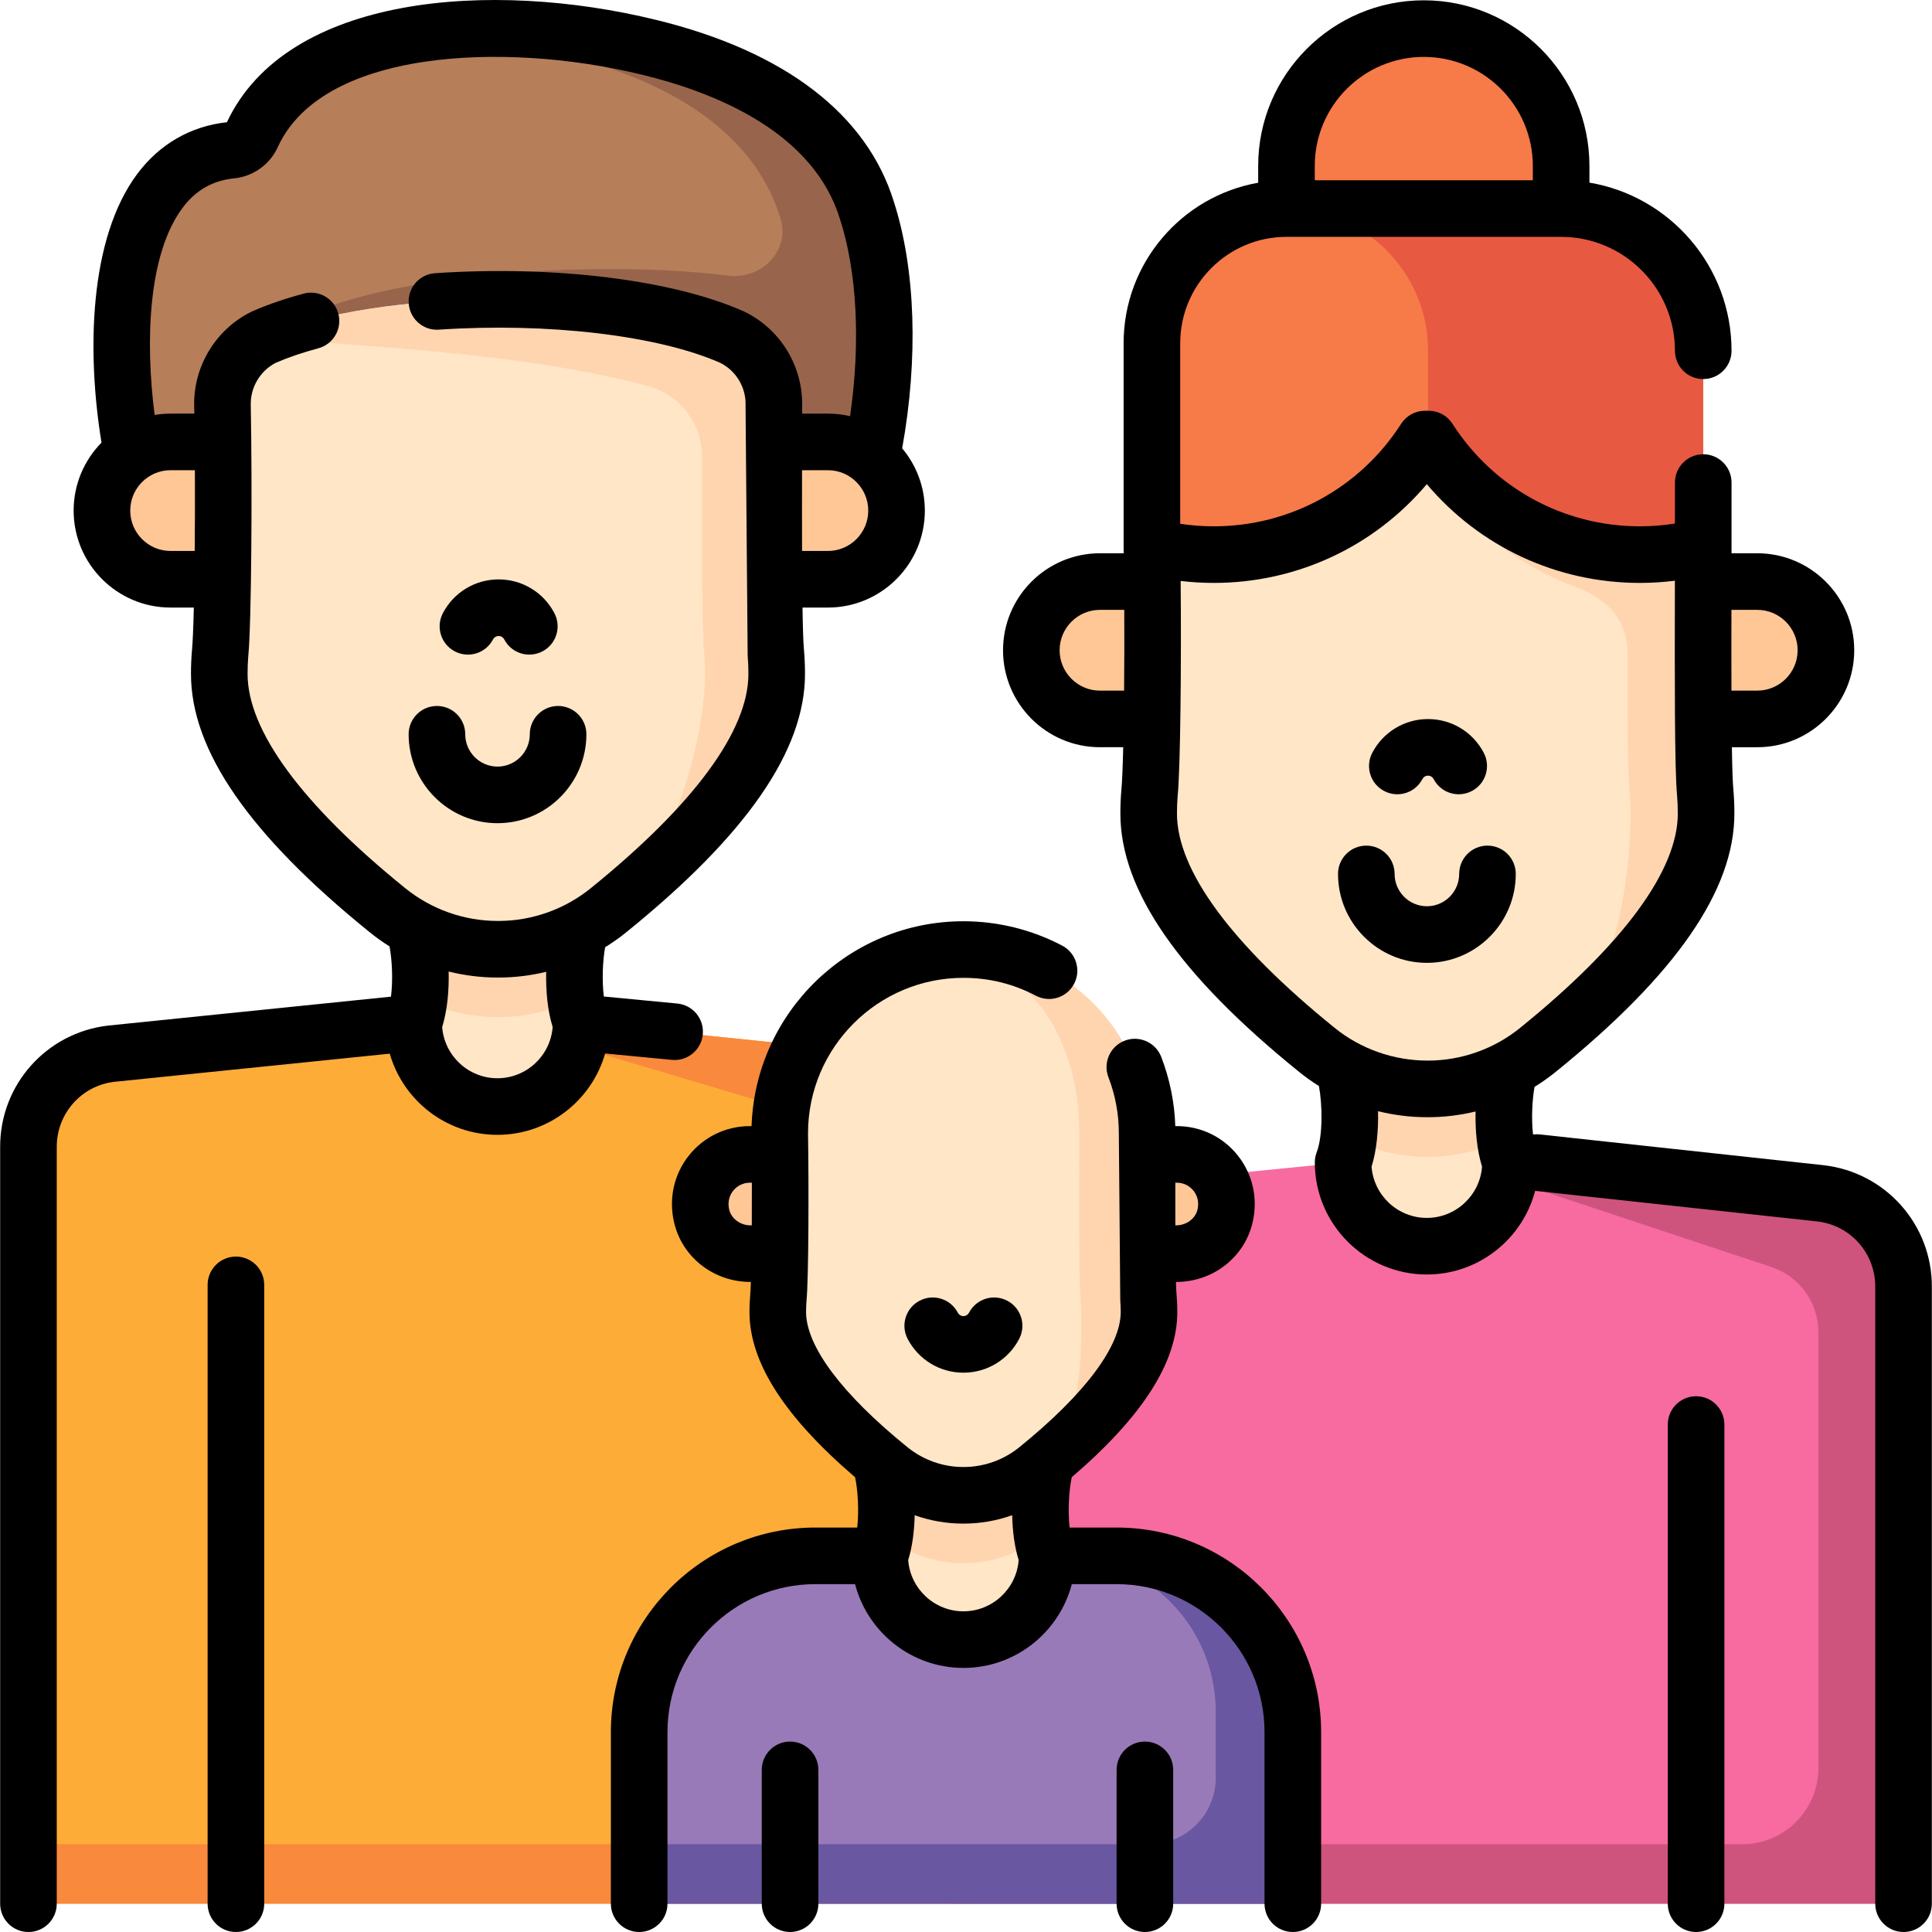
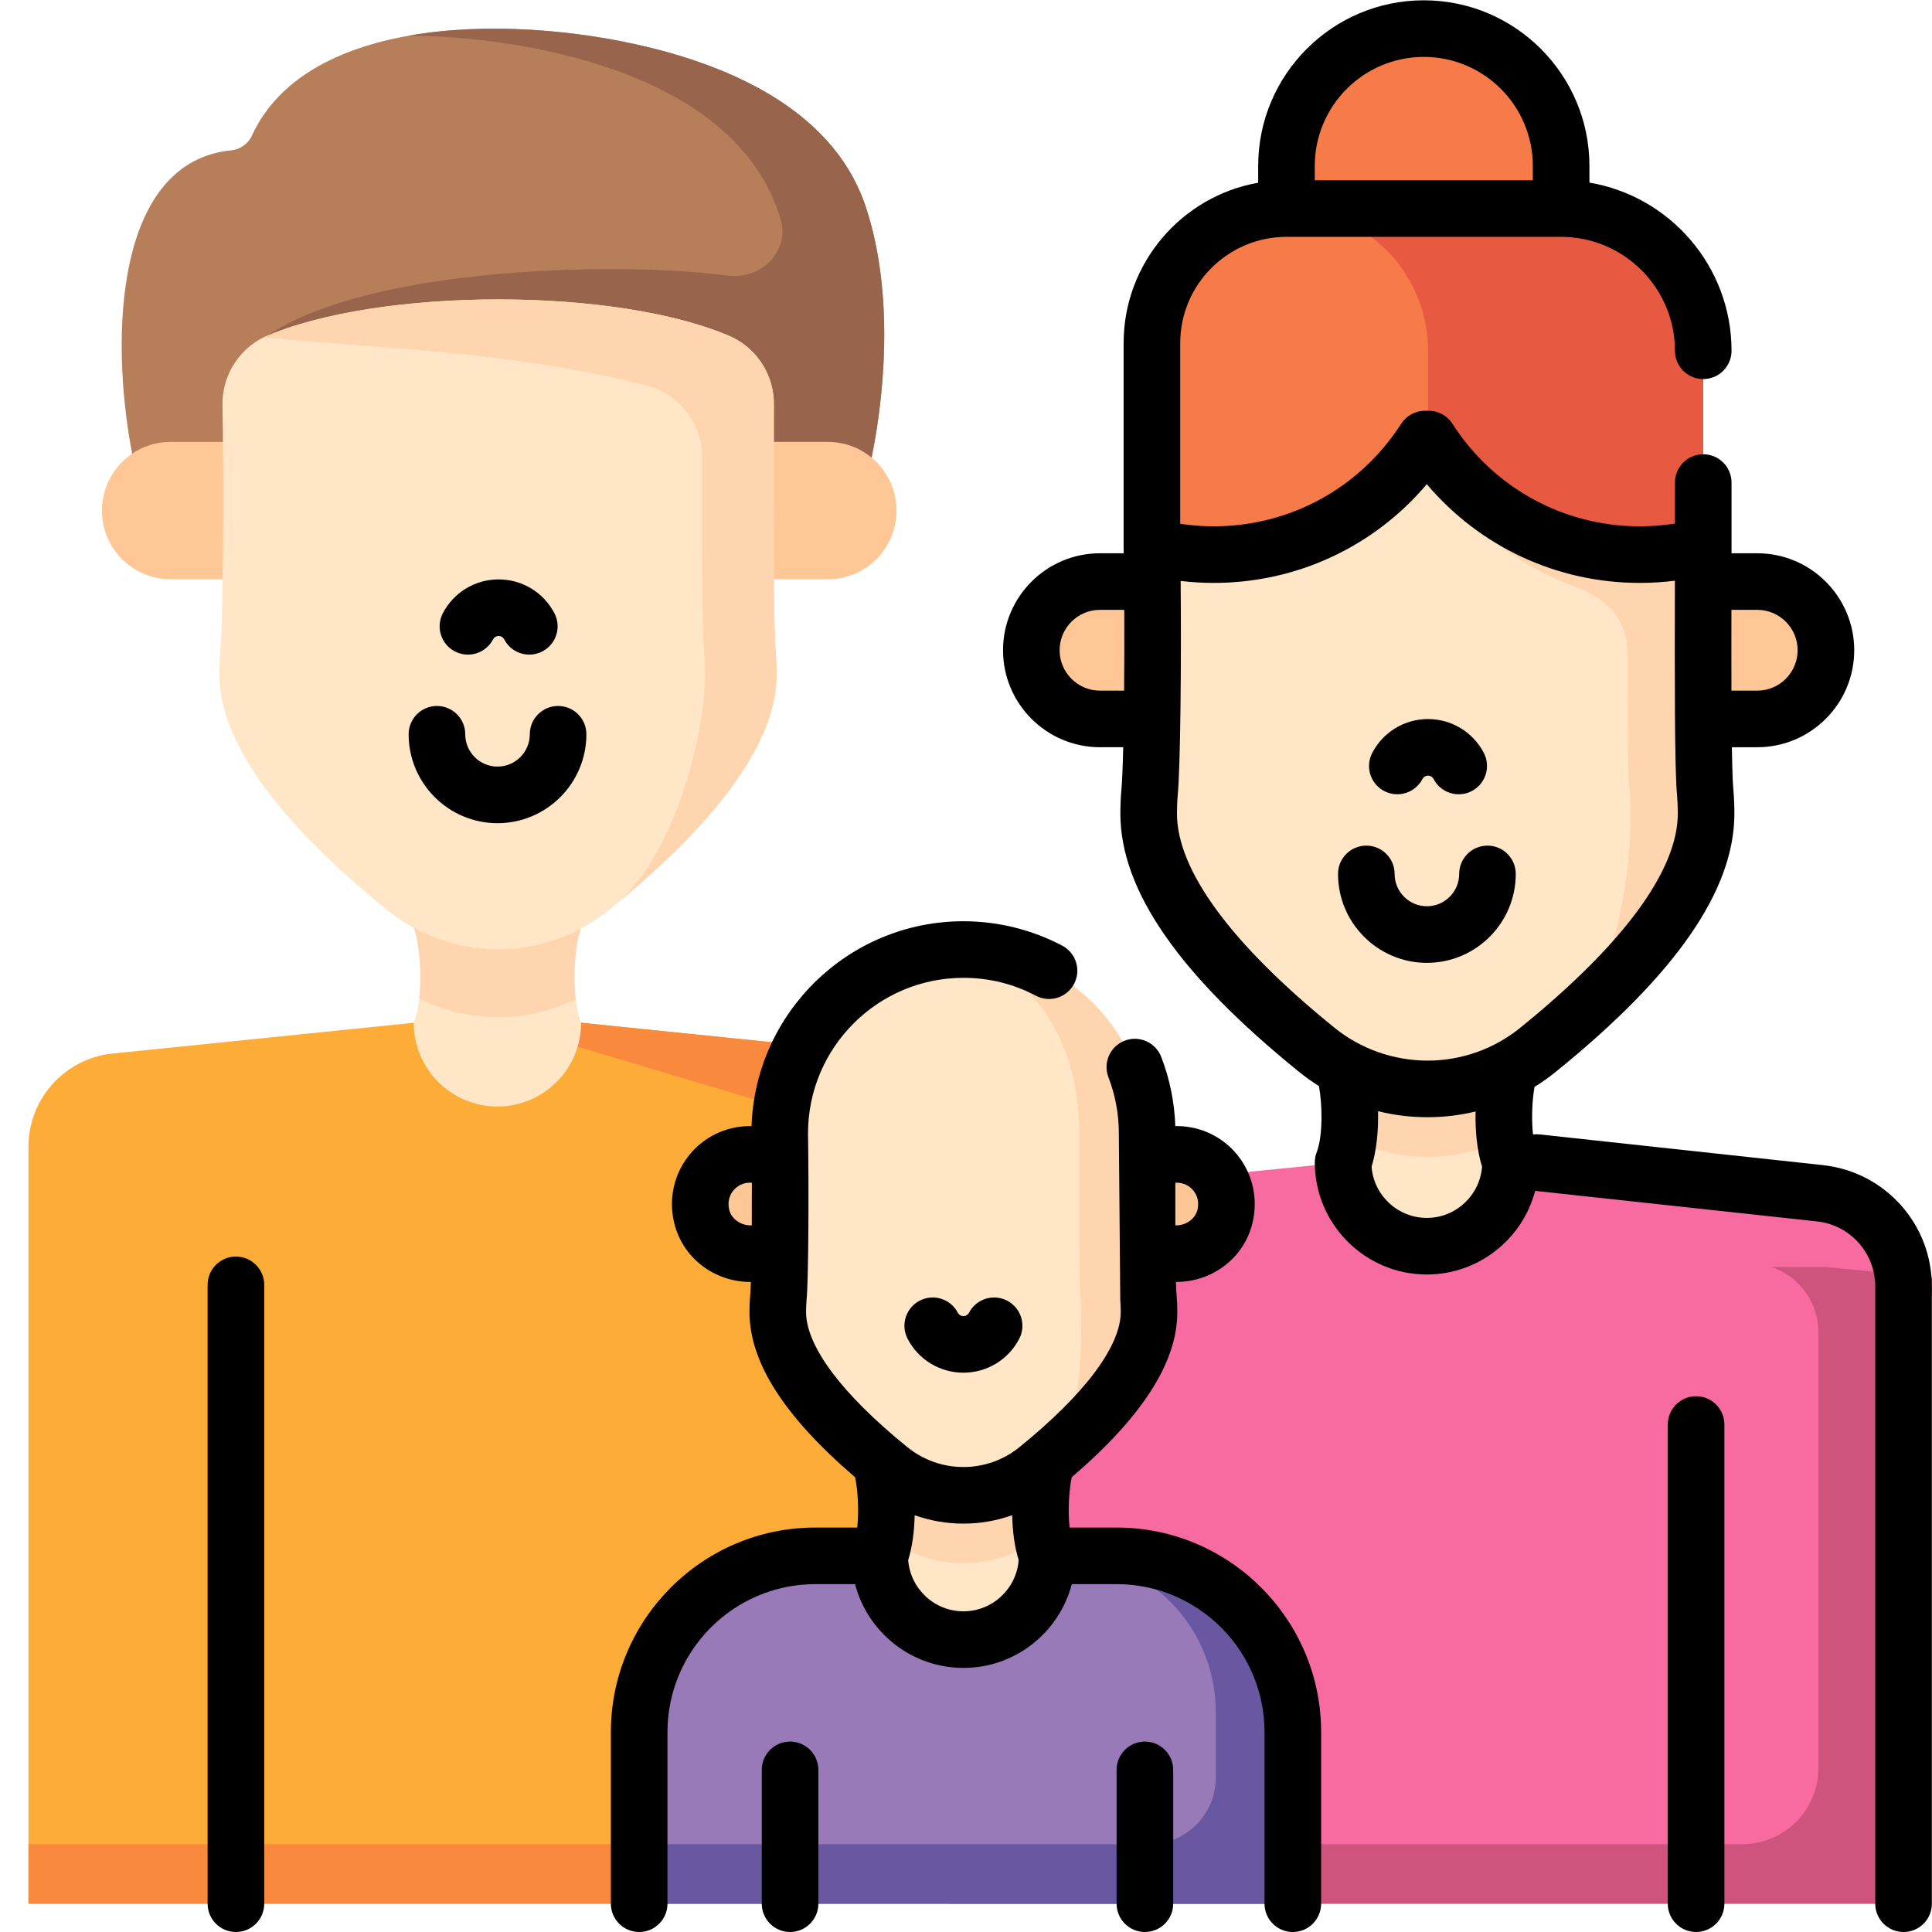
<svg xmlns="http://www.w3.org/2000/svg" id="Layer_1" enable-background="new 0 0 512.081 512.081" height="512" viewBox="0 0 512.081 512.081" width="512">
  <g>
    <path d="m504.541 341.101v163.48h-252.73v-163.48c-.06-12.68 9.43-23.38 22.03-24.81l82.15-8.19h44.37l82.16 8.19c12.59 1.43 22.08 12.13 22.02 24.81z" fill="#f76ba0" />
-     <path d="m504.541 341.101v163.48h-252.73v-15.77h209.95c11.17 0 20.22-9.05 20.22-20.22v-115.46c0-7.86-5.04-14.84-12.5-17.32l-83.51-27.71h14.39l82.16 8.19c12.59 1.43 22.08 12.13 22.02 24.81z" fill="#ce547e" />
+     <path d="m504.541 341.101v163.48h-252.73v-15.77h209.95c11.17 0 20.22-9.05 20.22-20.22v-115.46c0-7.86-5.04-14.84-12.5-17.32h14.39l82.16 8.19c12.59 1.43 22.08 12.13 22.02 24.81z" fill="#ce547e" />
    <g fill="#ffc796">
      <path d="m325.353 190.552h-33.806c-10.047 0-18.191-8.15-18.191-18.203s8.145-18.203 18.191-18.203h33.894z" />
      <path d="m441.969 190.552h23.806c10.047 0 18.191-8.15 18.191-18.203s-8.145-18.203-18.191-18.203h-23.894z" />
    </g>
    <path d="m340.983 82.441h72.796v-38.463c0-20.102-16.296-36.398-36.398-36.398-20.102 0-36.398 16.296-36.398 36.398z" fill="#f77a49" />
    <g>
      <path d="m451.447 92.972v51.978l-72.93 41.438-.03.02-73.17-41.458v-53.988c0-19.669 15.9-35.619 35.53-35.689h72.93c20.8.001 37.67 16.88 37.67 37.699z" fill="#f77a49" />
      <path d="m451.447 92.972v51.978l-72.93 41.438v-93.416c0-20.779-16.79-37.629-37.54-37.699h72.8c20.8.001 37.67 16.88 37.67 37.699z" fill="#e85941" />
    </g>
    <g>
      <path d="m398.928 301.849c.28 2.29.74 4.45 1.44 6.26 0 12.26-9.94 22.199-22.19 22.199s-22.18-9.94-22.18-22.199c.71-1.85 1.18-4.06 1.46-6.41.81-6.94-.08-15.1-1.46-18.859h44.37c-1.4 3.789-2.29 12.039-1.44 19.009z" fill="#ffe6c7" />
      <path d="m398.928 301.849c-6.35 3.14-13.4 4.79-20.59 4.77-7.3.01-14.44-1.69-20.88-4.92.81-6.94-.08-15.1-1.46-18.859h44.37c-1.4 3.789-2.29 12.039-1.44 19.009z" fill="#ffd5b0" />
    </g>
    <g>
      <path d="m452.197 215.649c0 15.289-11.28 33.179-33.59 53.268-3.39 3.05-7.04 6.16-10.94 9.32-8.29 6.73-18.64 10.409-29.33 10.379-10.7.02-21.08-3.65-29.37-10.399-29.53-23.899-44.51-44.948-44.51-62.568 0-1.87.07-3.74.23-5.54.76-7.75 1.04-42.218.63-65.147 5.25 1.33 10.75 2.04 16.41 2.04 23.48 0 44.93-12.18 56.76-30.579.01-.02.02-.03.03-.05 11.81 18.429 32.61 30.629 56.11 30.629 5.81 0 11.45-.74 16.82-2.15-.02 22.679-.23 57.548.53 65.208.15 1.85.22 3.72.22 5.589z" fill="#ffe6c7" />
      <path d="m452.197 215.649c0 15.289-11.28 33.179-33.59 53.268 10.75-15.079 13.59-39.158 13.59-53.268 0-1.87-.08-3.74-.23-5.58-.61-6.19-.58-14.779-.55-35.959.02-8.82-3.8-14.809-14.45-18.779-18.35-6.84-38.48-23.598-38.48-38.908.01-.02.02-.03.03-.05 11.81 18.429 32.61 30.629 56.11 30.629 5.81 0 11.45-.74 16.82-2.15-.02 22.679-.23 57.548.53 65.208.15 1.85.22 3.72.22 5.589z" fill="#ffd5b0" />
    </g>
    <g>
      <g>
        <path d="m231.006 121.35-169.65-.904-26.32-.141c-6.13-32.034-4.09-77.517 26.32-80.472 2.49-.273 4.62-1.882 5.56-4.197 6.98-14.888 22.76-22.84 41.3-26.153 20.67-3.68 44.77-1.59 63.89 3.096 23.26 5.675 49.82 17.721 57.65 43.158 6.43 19.961 5.45 45.069 1.25 65.613z" fill="#b77e5a" />
        <path d="m231.006 121.35-169.65-.904c-2.37-7.265-2.39-12.018-2.39-12.018-.85-36.147 95.51-40.41 133.84-35.385 9.15 1.195 16.69-6.785 14.05-15.104-.04-.113-.07-.216-.1-.32-7.83-25.437-34.39-37.483-57.65-43.158-12.31-3.011-26.69-4.96-40.89-4.978 20.67-3.68 44.77-1.59 63.89 3.096 23.26 5.675 49.82 17.721 57.65 43.158 6.43 19.961 5.45 45.069 1.25 65.613z" fill="#98654c" />
      </g>
      <path d="m256.141 304.081v200.5h-248.6v-200.5c-.06-12.68 9.43-23.38 22.02-24.81l80.1-8.19h44.37l80.09 8.19c12.59 1.43 22.09 12.13 22.02 24.81z" fill="#feac38" />
      <path d="m256.141 304.081v200.5h-248.6v-15.77h232.95v-185.34l-108.79-32.39h22.33l80.09 8.19c12.59 1.43 22.09 12.13 22.02 24.81z" fill="#f9893c" />
      <g fill="#ffc796">
        <path d="m79.017 153.534h-33.806c-10.047 0-18.191-8.15-18.191-18.203s8.145-18.203 18.191-18.203h33.894z" />
        <path d="m195.633 153.534h23.806c10.047 0 18.191-8.15 18.191-18.203s-8.145-18.203-18.191-18.203h-23.894z" />
      </g>
      <g>
        <path d="m152.587 264.827c.28 2.29.74 4.45 1.44 6.26 0 12.26-9.94 22.199-22.19 22.199s-22.18-9.94-22.18-22.199c.71-1.85 1.18-4.06 1.46-6.41.81-6.94-.08-15.1-1.46-18.859h44.37c-1.4 3.79-2.29 12.04-1.44 19.009z" fill="#ffe6c7" />
        <path d="m152.587 264.827c-6.35 3.14-13.4 4.79-20.59 4.77-7.3.01-14.44-1.69-20.88-4.92.81-6.94-.08-15.1-1.46-18.859h44.37c-1.4 3.79-2.29 12.04-1.44 19.009z" fill="#ffd5b0" />
      </g>
      <g>
        <path d="m205.871 178.632c0 17.029-13.97 37.239-41.55 60.138-.01.02-.02.03-.04.04-.97.79-1.95 1.6-2.95 2.41-8.28 6.74-18.64 10.41-29.33 10.379-10.7.02-21.07-3.65-29.37-10.4-29.53-23.899-44.51-44.948-44.51-62.568 0-1.87.07-3.74.23-5.54.77-7.79 1.04-42.598.62-65.527-.2-7.62 4-14.659 10.79-18.119.03-.01.06-.02.11-.05 30.44-13.399 94.21-13.359 124.24 0 6.9 3.39 11.2 10.48 11 18.169v.02c-.01 22.669-.23 57.778.53 65.468.15 1.84.23 3.71.23 5.58z" fill="#ffe6c7" />
        <path d="m205.871 178.632c0 17.029-13.97 37.239-41.55 60.138 14.53-13.389 22.55-43.608 22.55-60.138 0-1.87-.08-3.74-.23-5.58-.612-6.187-.589-30.774-.551-51.954.016-8.823-5.929-16.523-14.458-18.785-35.205-9.337-75.654-10.173-101.761-12.917 30.44-13.399 94.21-13.359 124.24 0 6.9 3.39 11.2 10.48 11 18.169v.02c-.01 22.669-.23 57.778.53 65.468.15 1.839.23 3.709.23 5.579z" fill="#ffd5b0" />
      </g>
    </g>
    <g>
      <path d="m342.671 459.101v45.48h-173.25v-45.48c0-25.8 20.9-46.72 46.69-46.72h79.86c25.79 0 46.7 20.92 46.7 46.72z" fill="#997ab8" />
      <path d="m342.671 459.101v45.48h-173.25v-15.77h135.21c9.72 0 17.6-7.88 17.6-17.59v-17.51c0-22.83-18.5-41.33-41.33-41.33h15.07c25.79 0 46.7 20.92 46.7 46.72z" fill="#6957a1" />
      <g>
        <path d="m276.208 406.954c.29 1.98.72 3.83 1.33 5.42 0 12.26-9.93 22.209-22.18 22.209-12.26 0-22.19-9.95-22.19-22.209.61-1.58 1.04-3.43 1.33-5.41 1.03-7.13.13-15.909-1.33-19.849h44.37c-1.45 3.939-2.35 12.709-1.33 19.839z" fill="#ffe6c7" />
        <path d="m276.208 406.954c-5.89 4.79-13.26 7.4-20.86 7.38-7.58.01-14.95-2.59-20.85-7.37 1.03-7.13.13-15.909-1.33-19.849h44.37c-1.45 3.939-2.35 12.709-1.33 19.839z" fill="#ffd5b0" />
      </g>
      <path d="m206.695 332.285h-7.736c-6.062 0-11.56-4.01-12.971-9.905-2.076-8.673 4.442-16.403 12.766-16.403h7.983l9.979 13.155z" fill="#ffc796" />
      <path d="m303.981 332.285h7.736c6.062 0 11.56-4.01 12.971-9.905 2.076-8.673-4.442-16.403-12.766-16.403h-7.983l-9.979 13.155z" fill="#ffc796" />
      <g>
        <path d="m304.556 347.736c0 11.47-9.53 25.119-28.33 40.588-.44.36-.88.73-1.33 1.09-5.52 4.49-12.42 6.94-19.54 6.92-7.12.01-14.03-2.44-19.56-6.93-19.67-15.919-29.64-29.939-29.64-41.668 0-1.25.04-2.5.15-3.69.49-5.01.61-28.409.37-43.648 0-24.879 18.62-45.388 42.69-48.348 1.96-.25 3.97-.37 6-.37 26.89 0 48.69 21.809 48.69 48.718-.01 15.099-.16 38.498.35 43.618.1 1.22.15 2.47.15 3.72z" fill="#ffe6c7" />
        <path d="m304.556 347.736c0 11.47-9.53 25.119-28.33 40.588 11.191-10.075 10.33-31.889 10.33-40.588 0-1.25-.05-2.5-.15-3.72-.51-5.12-.36-28.519-.35-43.618 0-24.879-12.63-45.388-36.69-48.348 1.96-.25 3.97-.37 6-.37 26.89 0 48.69 21.809 48.69 48.718-.01 15.099-.16 38.498.35 43.618.1 1.22.15 2.47.15 3.72z" fill="#ffd5b0" />
      </g>
    </g>
  </g>
  <g>
-     <path d="m178.82 280.957c3.82 0 7.086-2.906 7.457-6.787.395-4.124-2.629-7.786-6.752-8.18l-19.474-1.862c-.539-4.249-.299-9.508.343-13.063 1.964-1.211 3.855-2.552 5.656-4.016 31.839-25.761 47.316-48.141 47.316-68.419 0-2.076-.086-4.164-.255-6.207-.003-.039-.006-.078-.01-.117-.191-1.933-.315-5.995-.395-11.271h6.733c14.167 0 25.692-11.53 25.692-25.703 0-6.276-2.26-12.034-6.009-16.502 4.323-23.887 3.544-47.532-2.197-65.336-7.151-23.231-28.948-39.908-63.028-48.226-43.649-10.686-97.852-6.755-113.75 27.123-9.635 1.064-17.837 5.787-23.745 13.68-12.834 17.15-13.416 47.244-9.5 71.247-4.564 4.642-7.383 11.005-7.383 18.015 0 14.173 11.525 25.703 25.691 25.703h6.165c-.129 5.31-.297 9.368-.496 11.392-.172 1.933-.259 4.02-.259 6.203 0 20.273 15.471 42.646 47.279 68.385 1.708 1.39 3.495 2.667 5.349 3.83.675 3.565.936 8.976.38 13.32l-74.912 7.658c-16.433 1.869-28.76 15.755-28.676 32.264v200.495c0 4.142 3.358 7.5 7.5 7.5s7.5-3.358 7.5-7.5v-200.536c-.045-8.873 6.562-16.319 15.286-17.312l72.977-7.46c3.561 12.409 15.007 21.515 28.538 21.515 13.547 0 25.005-9.128 28.551-21.561l17.704 1.693c.244.024.485.035.724.035zm51.311-145.625c0 5.902-4.796 10.703-10.692 10.703h-6.852c-.022-6.978-.015-14.464-.003-21.407h6.856c5.895 0 10.691 4.802 10.691 10.704zm-178.521 10.703h-6.399c-5.895 0-10.691-4.801-10.691-10.703s4.796-10.704 10.691-10.704h6.446c.032 7.237.014 14.627-.047 21.407zm80.232 139.756c-7.719 0-14.065-5.993-14.643-13.576 1.364-4.373 1.834-9.678 1.715-14.711 4.222 1.051 8.576 1.595 12.962 1.595h.243c4.279 0 8.526-.517 12.647-1.517-.112 5.009.36 10.281 1.717 14.632-.576 7.583-6.923 13.577-14.641 13.577zm.244-41.692h-.176c-8.918 0-17.632-3.095-24.559-8.731-27.301-22.091-41.731-41.711-41.731-56.738 0-1.742.067-3.382.193-4.804.836-8.5 1.064-44.214.655-66.466-.124-4.672 2.462-9.045 6.602-11.187 3.259-1.421 7.062-2.72 11.306-3.861 4-1.076 6.371-5.19 5.295-9.19s-5.188-6.371-9.19-5.295c-5.057 1.36-9.645 2.941-13.638 4.699-.112.049-.223.102-.333.156-9.414 4.708-15.316 14.55-15.039 25.015.012.637.023 1.281.033 1.933h-6.296c-1.438 0-2.849.119-4.223.347-2.498-19.307-1.809-42.577 7.427-54.918 3.509-4.689 7.983-7.237 13.773-7.799 5.147-.567 9.568-3.857 11.594-8.609 6.991-14.732 24.927-20.254 38.765-22.293 17.285-2.547 38.346-1.278 57.791 3.482 19.994 4.88 45.29 15.445 52.284 38.163 4.579 14.203 5.498 32.865 2.695 52.305-1.888-.443-3.854-.678-5.875-.678h-6.829c.001-.668.001-1.327.002-1.978.234-10.548-5.722-20.351-15.197-24.996-.083-.041-.168-.081-.253-.119-18.836-8.379-50.2-12.259-81.855-10.126-4.133.278-7.257 3.854-6.979 7.987.278 4.132 3.854 7.264 7.987 6.979 28.841-1.943 58.098 1.512 74.611 8.804 4.189 2.109 6.811 6.485 6.688 11.184-.001.063-.002.148-.002.212l.556 66.139c.132 1.616.2 3.269.2 4.916 0 15.032-14.438 34.659-41.764 56.769-6.907 5.61-15.598 8.698-24.518 8.698z" />
    <path d="m483.325 308.835-75.231-8.153c-.599-.065-1.188-.057-1.761.015-.468-4.166-.223-9.183.397-12.614 1.964-1.211 3.855-2.552 5.656-4.016 31.839-25.761 47.316-48.141 47.316-68.42 0-2.076-.086-4.164-.255-6.206-.003-.039-.006-.078-.01-.116-.191-1.933-.315-5.995-.395-11.272h6.734c14.167 0 25.691-11.53 25.691-25.703s-11.525-25.704-25.691-25.704h-6.83c.001-.567.001-1.129.002-1.682 0-.002 0-.005 0-.007v-17.053c0-4.142-3.358-7.5-7.5-7.5s-7.5 3.358-7.5 7.5v10.864c-3.07.487-6.188.733-9.321.733-20.177 0-38.738-10.161-49.651-27.18-1.377-2.147-3.751-3.448-6.302-3.452l-1.001.001c-2.547.008-4.916 1.308-6.291 3.452-10.913 17.019-29.474 27.179-49.65 27.179-2.994 0-5.976-.225-8.915-.67v-47.86c0-15.545 12.636-28.191 28.168-28.191h72.796c16.635 0 30.168 13.544 30.168 30.192 0 4.142 3.358 7.5 7.5 7.5s7.5-3.358 7.5-7.5c0-22.363-16.319-40.984-37.668-44.569v-4.425c0-24.206-19.692-43.898-43.898-43.898s-43.898 19.692-43.898 43.898v4.454c-20.241 3.562-35.668 21.281-35.668 42.538v53.985c0 .02.001.039.001.059v.075c.009.513.018 1.032.027 1.555h-6.296c-14.167 0-25.691 11.531-25.691 25.704s11.525 25.703 25.691 25.703h6.163c-.129 5.318-.295 9.378-.493 11.39-.172 1.932-.26 4.019-.26 6.205 0 20.273 15.471 42.646 47.279 68.385 1.708 1.39 3.495 2.668 5.349 3.83.924 4.882 1.072 13.223-.592 17.549-.331.859-.5 1.772-.5 2.693 0 16.378 13.317 29.704 29.685 29.704 13.767 0 25.375-9.427 28.717-22.168l74.775 8.104c8.808 1.001 15.416 8.448 15.37 17.359v163.478c0 4.142 3.358 7.5 7.5 7.5s7.5-3.358 7.5-7.5v-163.438c.082-16.547-12.245-30.434-28.717-32.307zm-24.406-147.189h6.856c5.895 0 10.691 4.802 10.691 10.704s-4.796 10.703-10.691 10.703h-6.853c-.022-6.978-.015-14.464-.003-21.407zm-110.436-117.667c0-15.935 12.963-28.898 28.898-28.898s28.898 12.963 28.898 28.898v3.801h-57.796zm-50.54 139.073h-6.397c-5.895 0-10.691-4.801-10.691-10.703s4.796-10.704 10.691-10.704h6.444c.032 7.231.014 14.623-.047 21.407zm80.235 139.756c-7.718 0-14.065-5.994-14.642-13.576 1.364-4.373 1.834-9.677 1.715-14.71 4.222 1.052 8.578 1.595 12.965 1.595h.238c4.28 0 8.528-.517 12.65-1.517-.112 5.009.36 10.281 1.717 14.632-.578 7.583-6.925 13.576-14.643 13.576zm.242-41.691h-.098c-8.955-.031-17.688-3.079-24.635-8.732-27.301-22.092-41.731-41.711-41.731-56.738 0-1.743.067-3.382.194-4.804.72-7.318.989-35.188.785-56.861 2.911.346 5.849.52 8.794.52 22.009 0 42.483-9.634 56.448-26.178 13.964 16.544 34.439 26.178 56.448 26.178 3.12 0 6.229-.195 9.308-.583-.001.81-.003 1.627-.005 2.451-.043 22.246-.092 47.451.575 54.364.132 1.615.199 3.268.199 4.913 0 15.032-14.438 34.659-41.764 56.77-6.905 5.612-15.597 8.7-24.518 8.7z" />
    <path d="m295.971 404.879h-12.468c-.493-4.495-.162-9.955.569-13.344 18.815-16.139 27.979-30.502 27.979-43.8 0-1.455-.06-2.917-.179-4.342-.003-.039-.007-.077-.01-.116-.071-.724-.128-1.928-.174-3.492h.027c9.725 0 18.058-6.439 20.265-15.66 1.507-6.298.109-12.779-3.837-17.781-3.945-5-9.857-7.869-16.222-7.869h-.405c-.211-6.313-1.464-12.475-3.731-18.344-1.493-3.864-5.835-5.785-9.699-4.293-3.864 1.493-5.786 5.835-4.293 9.699 1.829 4.732 2.756 9.732 2.756 14.856l.38 44.29c.082.999.123 2.025.123 3.051 0 9.098-9.545 21.831-26.892 35.866-4.154 3.376-9.381 5.234-14.758 5.234-.036 0-.07 0-.105 0-5.366 0-10.609-1.862-14.782-5.258-17.324-14.019-26.865-26.748-26.865-35.842 0-1.087.042-2.104.117-2.954.572-5.817.62-30.567.4-44.438.029-22.705 18.496-41.166 41.191-41.166 6.783 0 13.239 1.593 19.19 4.736 3.661 1.933 8.2.533 10.134-3.13s.533-8.2-3.13-10.134c-8.018-4.233-17.075-6.471-26.194-6.471-30.34 0-55.141 24.185-56.158 54.298h-.446c-6.364 0-12.276 2.868-16.222 7.868-3.946 5.002-5.345 11.483-3.838 17.781 2.207 9.221 10.54 15.66 20.265 15.66h.064c-.056 1.636-.12 2.874-.191 3.596-.121 1.359-.183 2.824-.183 4.354 0 13.304 9.174 27.674 27.996 43.813.73 3.39 1.059 8.842.567 13.331h-11.102c-29.883 0-54.195 24.325-54.195 54.225v45.477c0 4.142 3.358 7.5 7.5 7.5s7.5-3.358 7.5-7.5v-45.477c0-21.629 17.583-39.225 39.195-39.225h10.521c3.33 12.759 14.946 22.204 28.726 22.204s25.397-9.444 28.727-22.204h11.887c21.612 0 39.194 17.596 39.194 39.225v45.477c0 4.142 3.358 7.5 7.5 7.5s7.5-3.358 7.5-7.5v-45.477c.001-29.899-24.311-54.224-54.194-54.224zm15.556-91.403h.394c1.743 0 3.363.787 4.445 2.159.637.807 1.617 2.53 1.026 4.999-.576 2.405-2.963 4.151-5.677 4.151h-.188c-.008-3.708-.005-7.595 0-11.309zm-112.261 11.309h-.307c-2.714 0-5.102-1.746-5.677-4.151-.591-2.469.39-4.192 1.027-4.999 1.082-1.372 2.702-2.159 4.445-2.159h.53c.011 3.846.005 7.698-.018 11.309zm56.092 102.298c-7.718 0-14.065-5.994-14.642-13.576 1.111-3.563 1.629-7.745 1.719-11.894 4.1 1.458 8.444 2.222 12.829 2.222h.171c4.397 0 8.746-.765 12.847-2.224.089 4.15.607 8.332 1.719 11.896-.578 7.582-6.925 13.576-14.643 13.576z" />
    <path d="m147.923 187.118c-4.142 0-7.5 3.358-7.5 7.5 0 4.725-3.838 8.569-8.556 8.569s-8.556-3.844-8.556-8.569c0-4.142-3.358-7.5-7.5-7.5s-7.5 3.358-7.5 7.5c0 12.996 10.567 23.569 23.556 23.569s23.556-10.573 23.556-23.569c0-4.142-3.358-7.5-7.5-7.5z" />
    <path d="m120.562 172.657c3.673 1.916 8.203.49 10.117-3.184.227-.436.737-.901 1.485-.901.749 0 1.258.465 1.485.9 1.337 2.566 3.951 4.035 6.657 4.035 1.167 0 2.353-.273 3.46-.851 3.673-1.914 5.099-6.444 3.185-10.117-2.883-5.531-8.549-8.968-14.787-8.968-6.237 0-11.903 3.436-14.786 8.967-1.914 3.675-.489 8.205 3.184 10.119z" />
    <path d="m394.258 224.135c-4.142 0-7.5 3.358-7.5 7.5 0 4.725-3.838 8.569-8.556 8.569s-8.556-3.844-8.556-8.569c0-4.142-3.358-7.5-7.5-7.5s-7.5 3.358-7.5 7.5c0 12.996 10.567 23.569 23.556 23.569s23.556-10.573 23.556-23.569c0-4.142-3.358-7.5-7.5-7.5z" />
    <path d="m366.899 209.675c3.673 1.915 8.203.489 10.117-3.185.227-.436.736-.9 1.484-.9.749 0 1.258.465 1.485.9 1.337 2.566 3.951 4.035 6.657 4.035 1.167 0 2.353-.273 3.46-.851 3.673-1.914 5.099-6.444 3.185-10.117-2.883-5.531-8.549-8.968-14.787-8.968s-11.903 3.437-14.786 8.968c-1.914 3.674-.488 8.204 3.185 10.118z" />
    <path d="m62.531 333.058c-4.142 0-7.5 3.358-7.5 7.5v164.023c0 4.142 3.358 7.5 7.5 7.5s7.5-3.358 7.5-7.5v-164.023c0-4.142-3.358-7.5-7.5-7.5z" />
    <path d="m449.55 370.075c-4.142 0-7.5 3.358-7.5 7.5v127.006c0 4.142 3.358 7.5 7.5 7.5s7.5-3.358 7.5-7.5v-127.006c0-4.142-3.358-7.5-7.5-7.5z" />
    <path d="m209.408 461.608c-4.142 0-7.5 3.358-7.5 7.5v35.472c0 4.142 3.358 7.5 7.5 7.5s7.5-3.358 7.5-7.5v-35.472c0-4.142-3.357-7.5-7.5-7.5z" />
    <path d="m303.457 461.608c-4.142 0-7.5 3.358-7.5 7.5v35.472c0 4.142 3.358 7.5 7.5 7.5s7.5-3.358 7.5-7.5v-35.472c0-4.142-3.358-7.5-7.5-7.5z" />
    <path d="m256.84 347.934c-.227.436-.736.901-1.484.901-.749 0-1.258-.465-1.485-.901-1.914-3.673-6.443-5.1-10.117-3.185-3.673 1.914-5.099 6.444-3.185 10.117 2.883 5.532 8.549 8.968 14.787 8.968s11.903-3.437 14.786-8.968c1.915-3.673.488-8.203-3.185-10.117-3.674-1.914-8.203-.489-10.117 3.185z" />
  </g>
</svg>